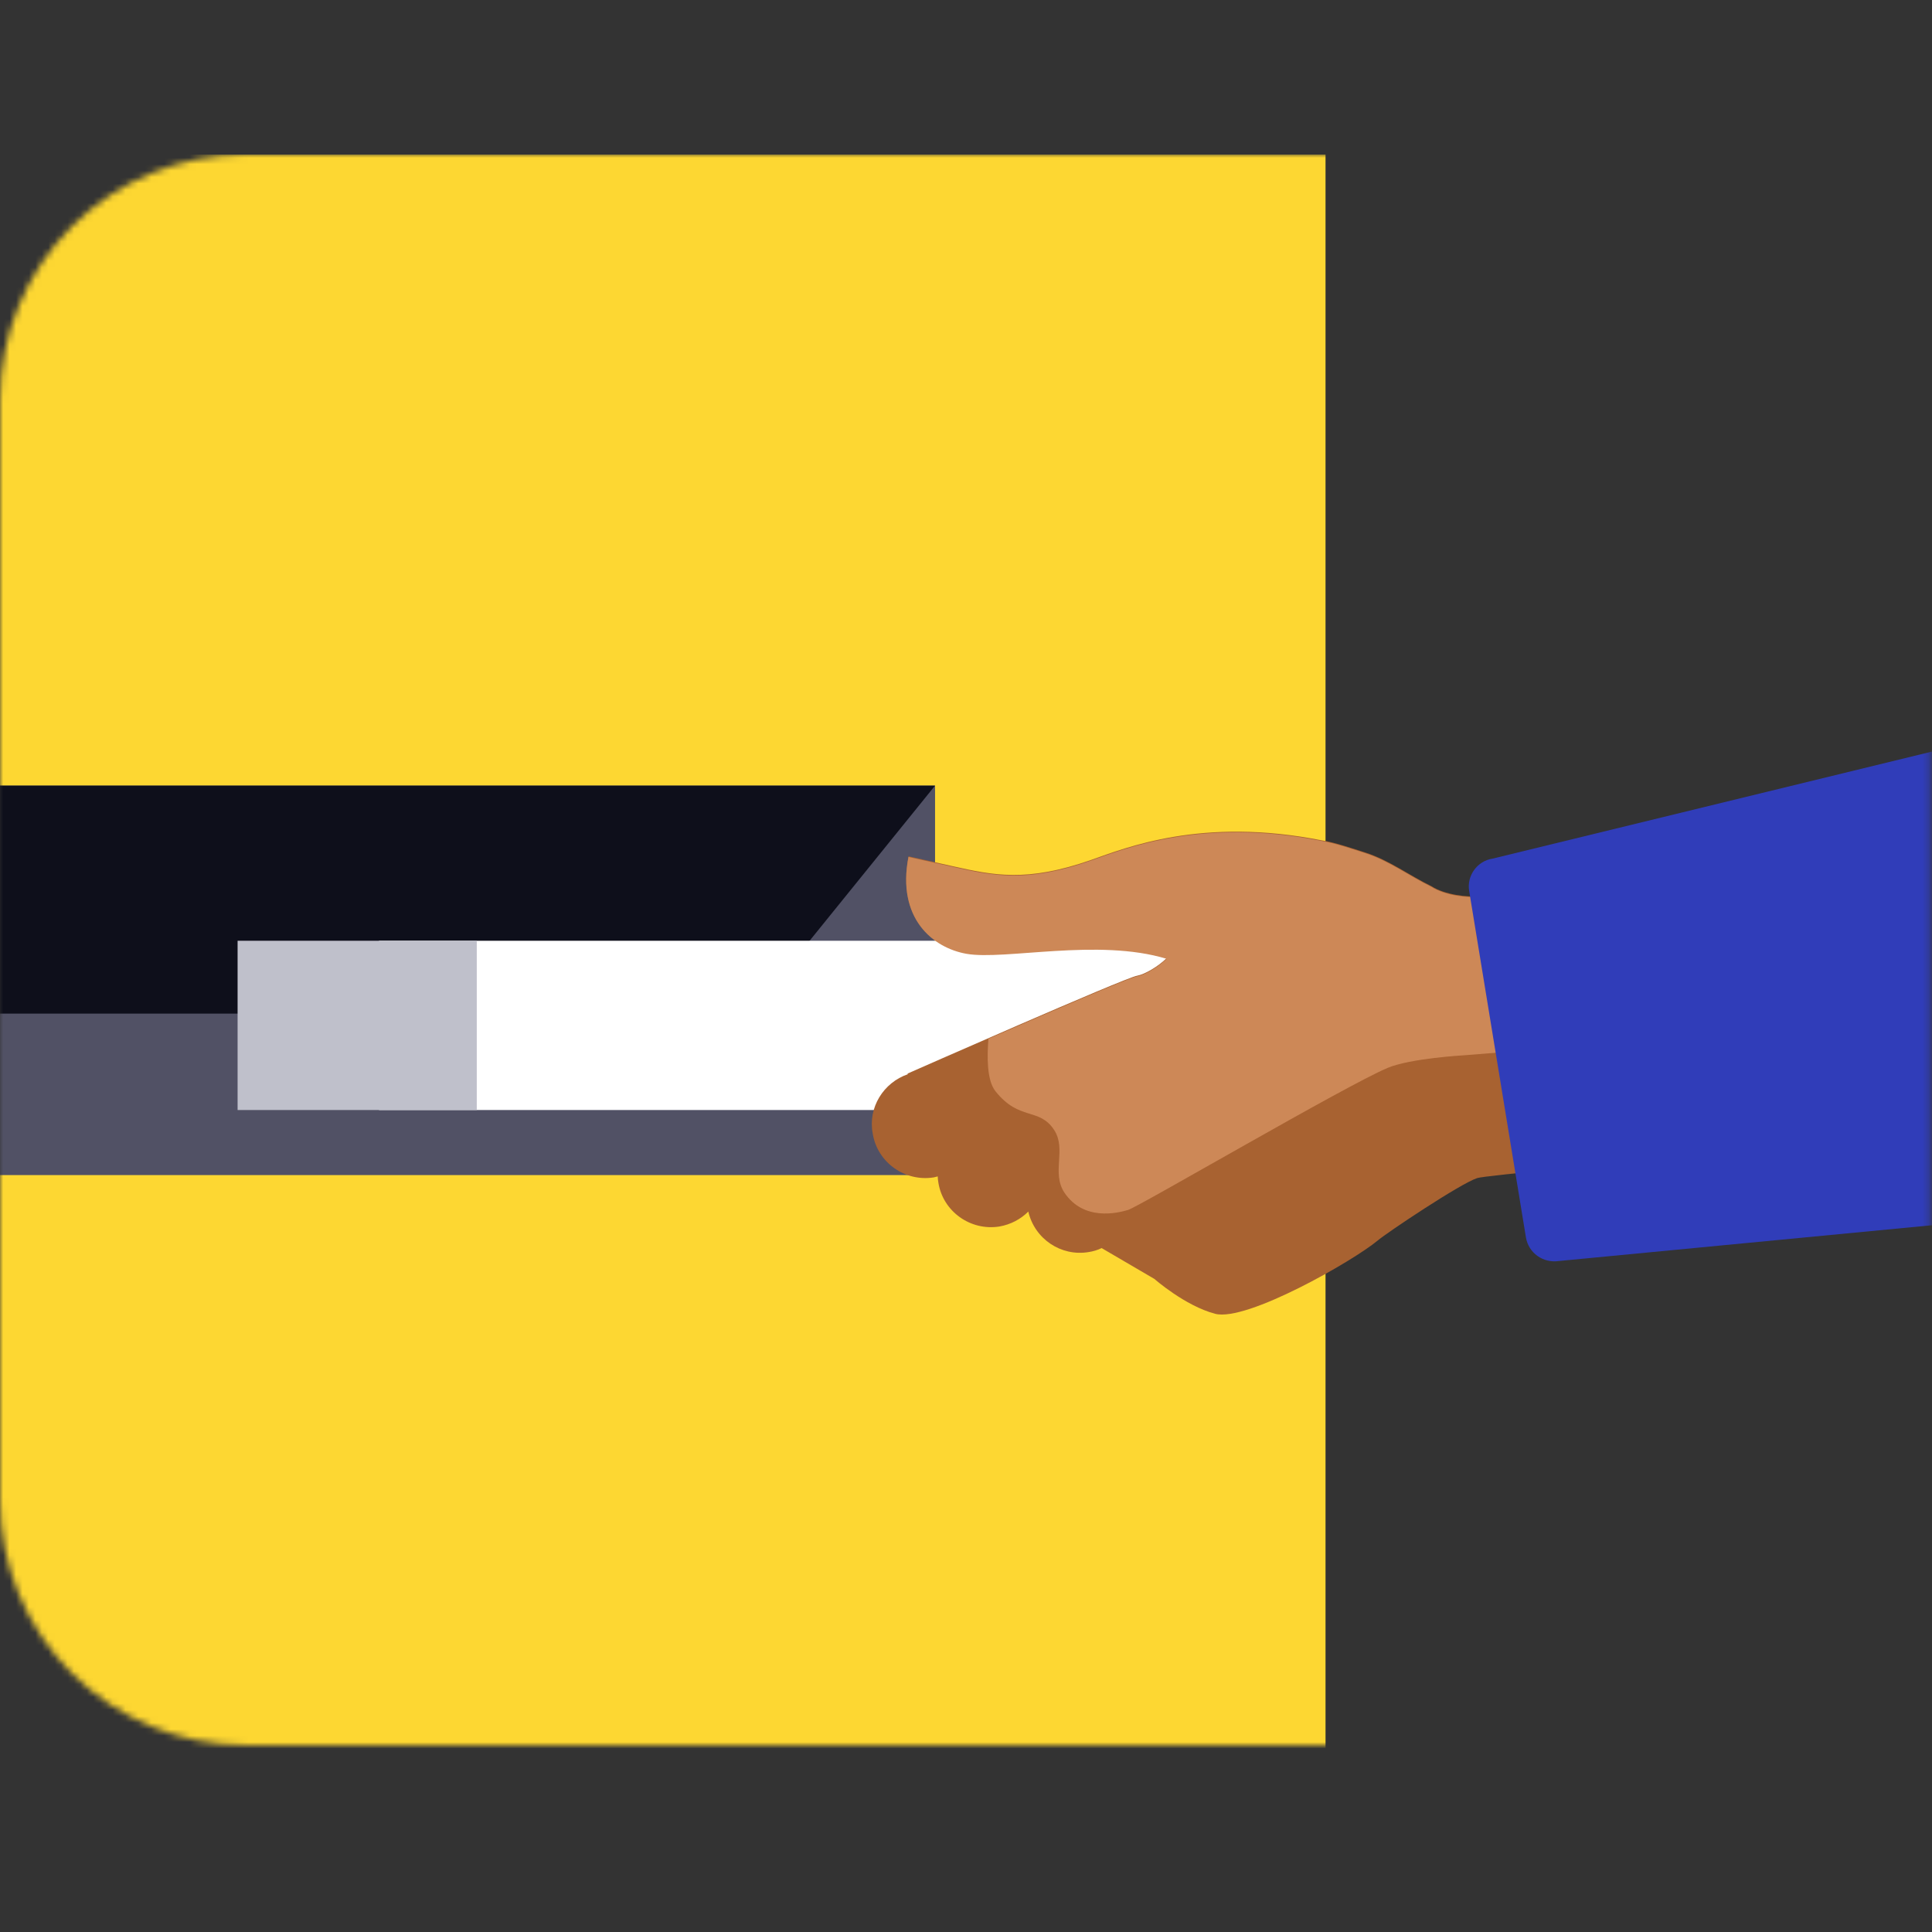
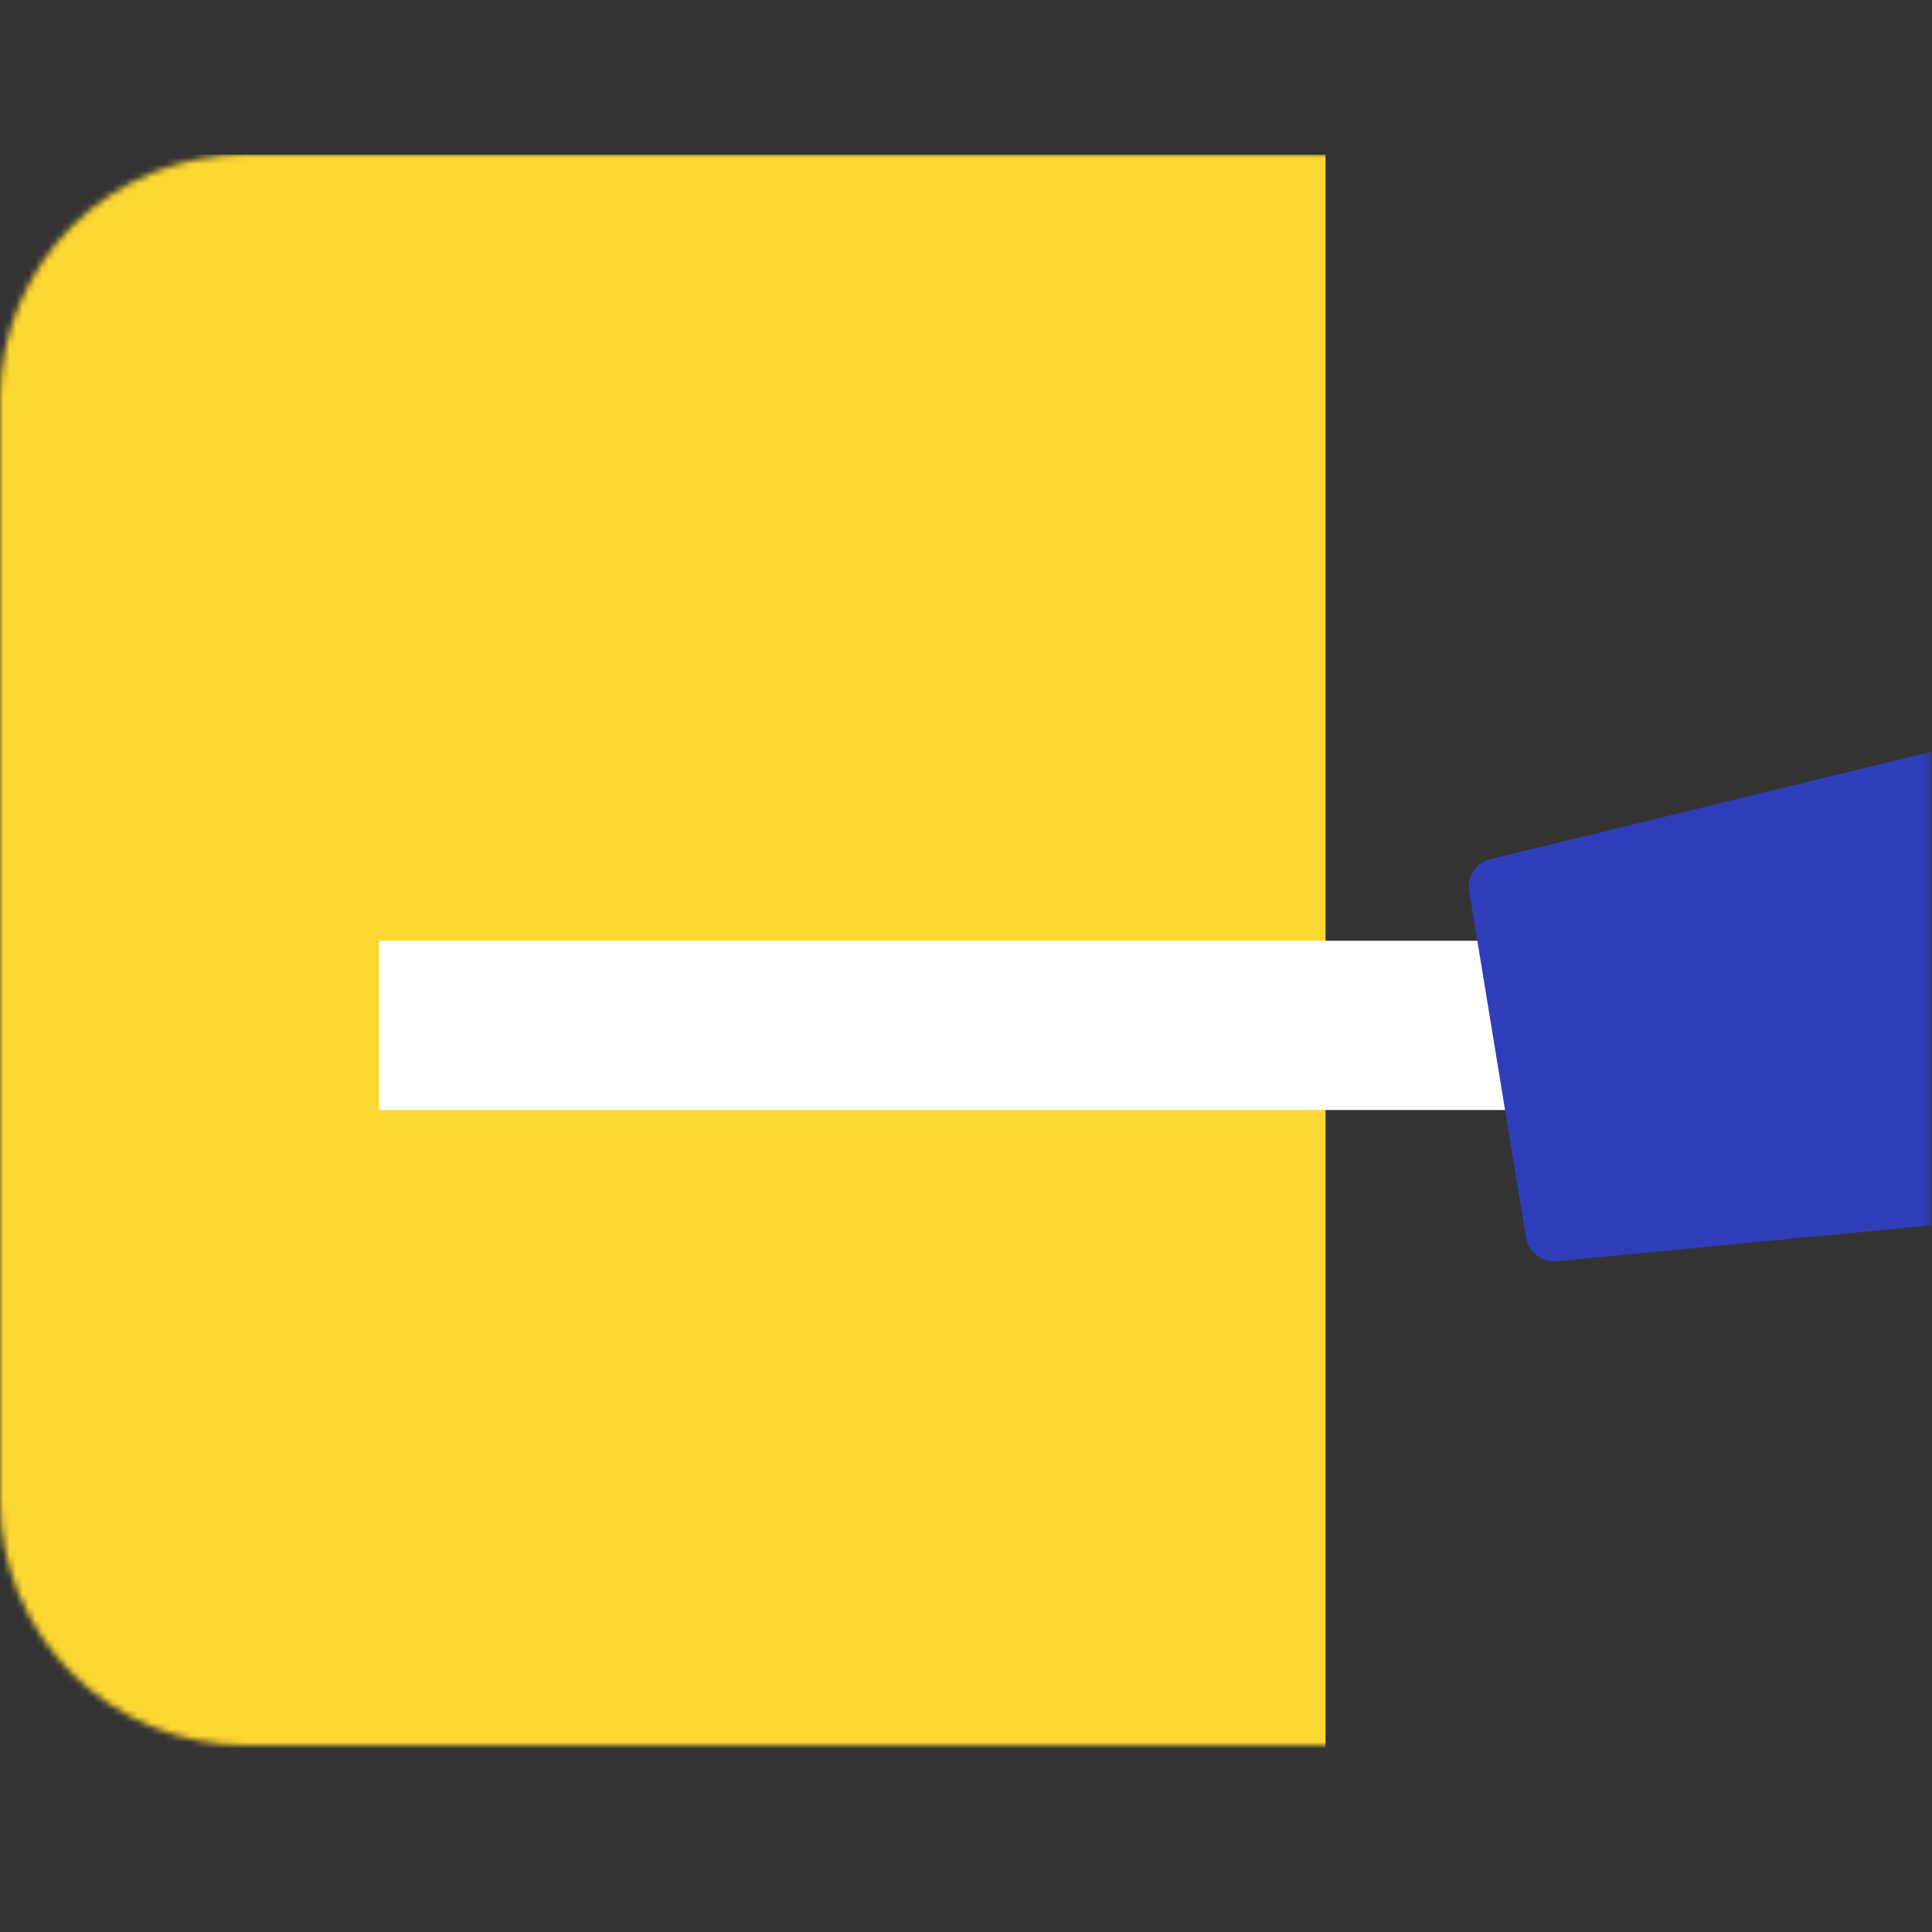
<svg xmlns="http://www.w3.org/2000/svg" width="300" height="300" viewBox="0 0 300 300" fill="none">
  <rect x="0" y="0" width="300" height="300" fill="#333333" stroke="none" />
  <mask id="mask0_30820_30734" style="mask-type:luminance" maskUnits="userSpaceOnUse" x="0" y="24" width="300" height="247">
    <path d="M299.775 270.991V61.996C299.744 51.926 295.732 42.277 288.615 35.16C281.492 28.043 271.844 24.032 261.773 24H37.996C27.926 24.032 18.277 28.043 11.16 35.16C4.043 42.283 0.031 51.932 0 61.996V232.989C0.031 243.059 4.043 252.708 11.16 259.825C18.277 266.942 27.926 270.96 37.996 270.985H299.769L299.775 270.991Z" fill="white" />
  </mask>
  <g mask="url(#mask0_30820_30734)">
    <path d="M205.827 24H0V275.274H205.827V24Z" fill="#FDD732" />
-     <path d="M0 121.992H145.196V182.466H0V121.992Z" fill="#515165" />
-     <path d="M0 121.992H145.196L116.565 157.394H0V121.992Z" fill="#0E0F1B" />
    <path d="M58.849 146.081H243.861V172.363H58.849V146.081Z" fill="white" />
-     <path d="M140.97 166.808L140.919 166.707C140.919 166.707 174.664 151.818 176.566 151.51C177.75 151.302 179.86 150.068 181.151 148.783C170.539 145.539 156.009 149.041 150.089 148.008C144.837 147.082 139.219 142.497 141.077 132.968L147.979 134.511C154.215 135.903 159.417 137.037 169.412 133.535C174.721 131.677 186.618 126.784 205.267 130.493C207.276 130.802 210.11 131.778 212.069 132.401C215.728 133.585 218.87 135.954 222.271 137.604C224.331 138.945 227.94 139.355 229.691 139.147C232.474 138.838 238.861 138.114 238.861 138.114C255.45 134.921 307.428 123.792 307.428 123.792L316.081 174.945C316.081 174.945 231.958 182.106 229.382 182.931C226.806 183.756 215.318 191.433 213.876 192.668C210.167 195.76 193.577 205.289 188.684 204.004C183.998 202.77 179.256 198.594 179.256 198.594L171.062 193.801C170.445 194.11 169.72 194.318 169.053 194.419C164.726 195.143 160.657 192.359 159.675 188.133C158.491 189.317 156.942 190.142 155.191 190.451C150.706 191.169 146.43 188.133 145.712 183.649C145.662 183.34 145.611 182.981 145.611 182.673C145.404 182.723 145.202 182.773 144.994 182.824C140.51 183.542 136.234 180.506 135.516 176.022C134.741 171.953 137.216 168.086 140.976 166.802L140.97 166.808Z" fill="#A86231" />
-     <path d="M313.958 156.964L227.31 163.866C227.31 163.866 219.015 164.332 215.463 165.825C208.97 168.552 176.875 187.358 175.174 187.875C173.474 188.391 168.271 189.626 165.286 185.198C163.227 182.106 165.645 178.446 163.686 175.461C161.369 171.909 158.276 174.12 154.567 169.434C153.175 167.683 153.282 163.816 153.484 161.297C163.321 157.02 175.483 151.768 176.56 151.61C177.744 151.403 179.86 150.168 181.145 148.883C170.532 145.64 156.003 149.142 150.083 148.109C144.83 147.183 139.212 142.598 141.07 133.069L147.973 134.612C154.208 136.004 159.41 137.137 169.405 133.636C174.714 131.778 186.611 126.884 205.26 130.594C207.269 130.902 210.103 131.879 212.062 132.502C215.721 133.686 218.864 136.054 222.258 137.704C224.318 139.046 227.927 139.455 229.678 139.247C232.461 138.939 238.848 138.214 238.848 138.214C255.437 135.021 307.415 123.893 307.415 123.893L314.267 157.738L313.958 156.964Z" fill="#CD8857" />
    <path d="M228.135 138.366L236.946 192.151C237.355 194.576 239.622 196.17 242.047 195.811L407 179.996V90.633L231.794 133.321C229.369 133.68 227.725 135.998 228.135 138.372V138.366Z" fill="#303DB9" />
  </g>
-   <path d="M36.894 146.081H74.033V172.363H36.894V146.081Z" fill="#BFC0CB" />
</svg>